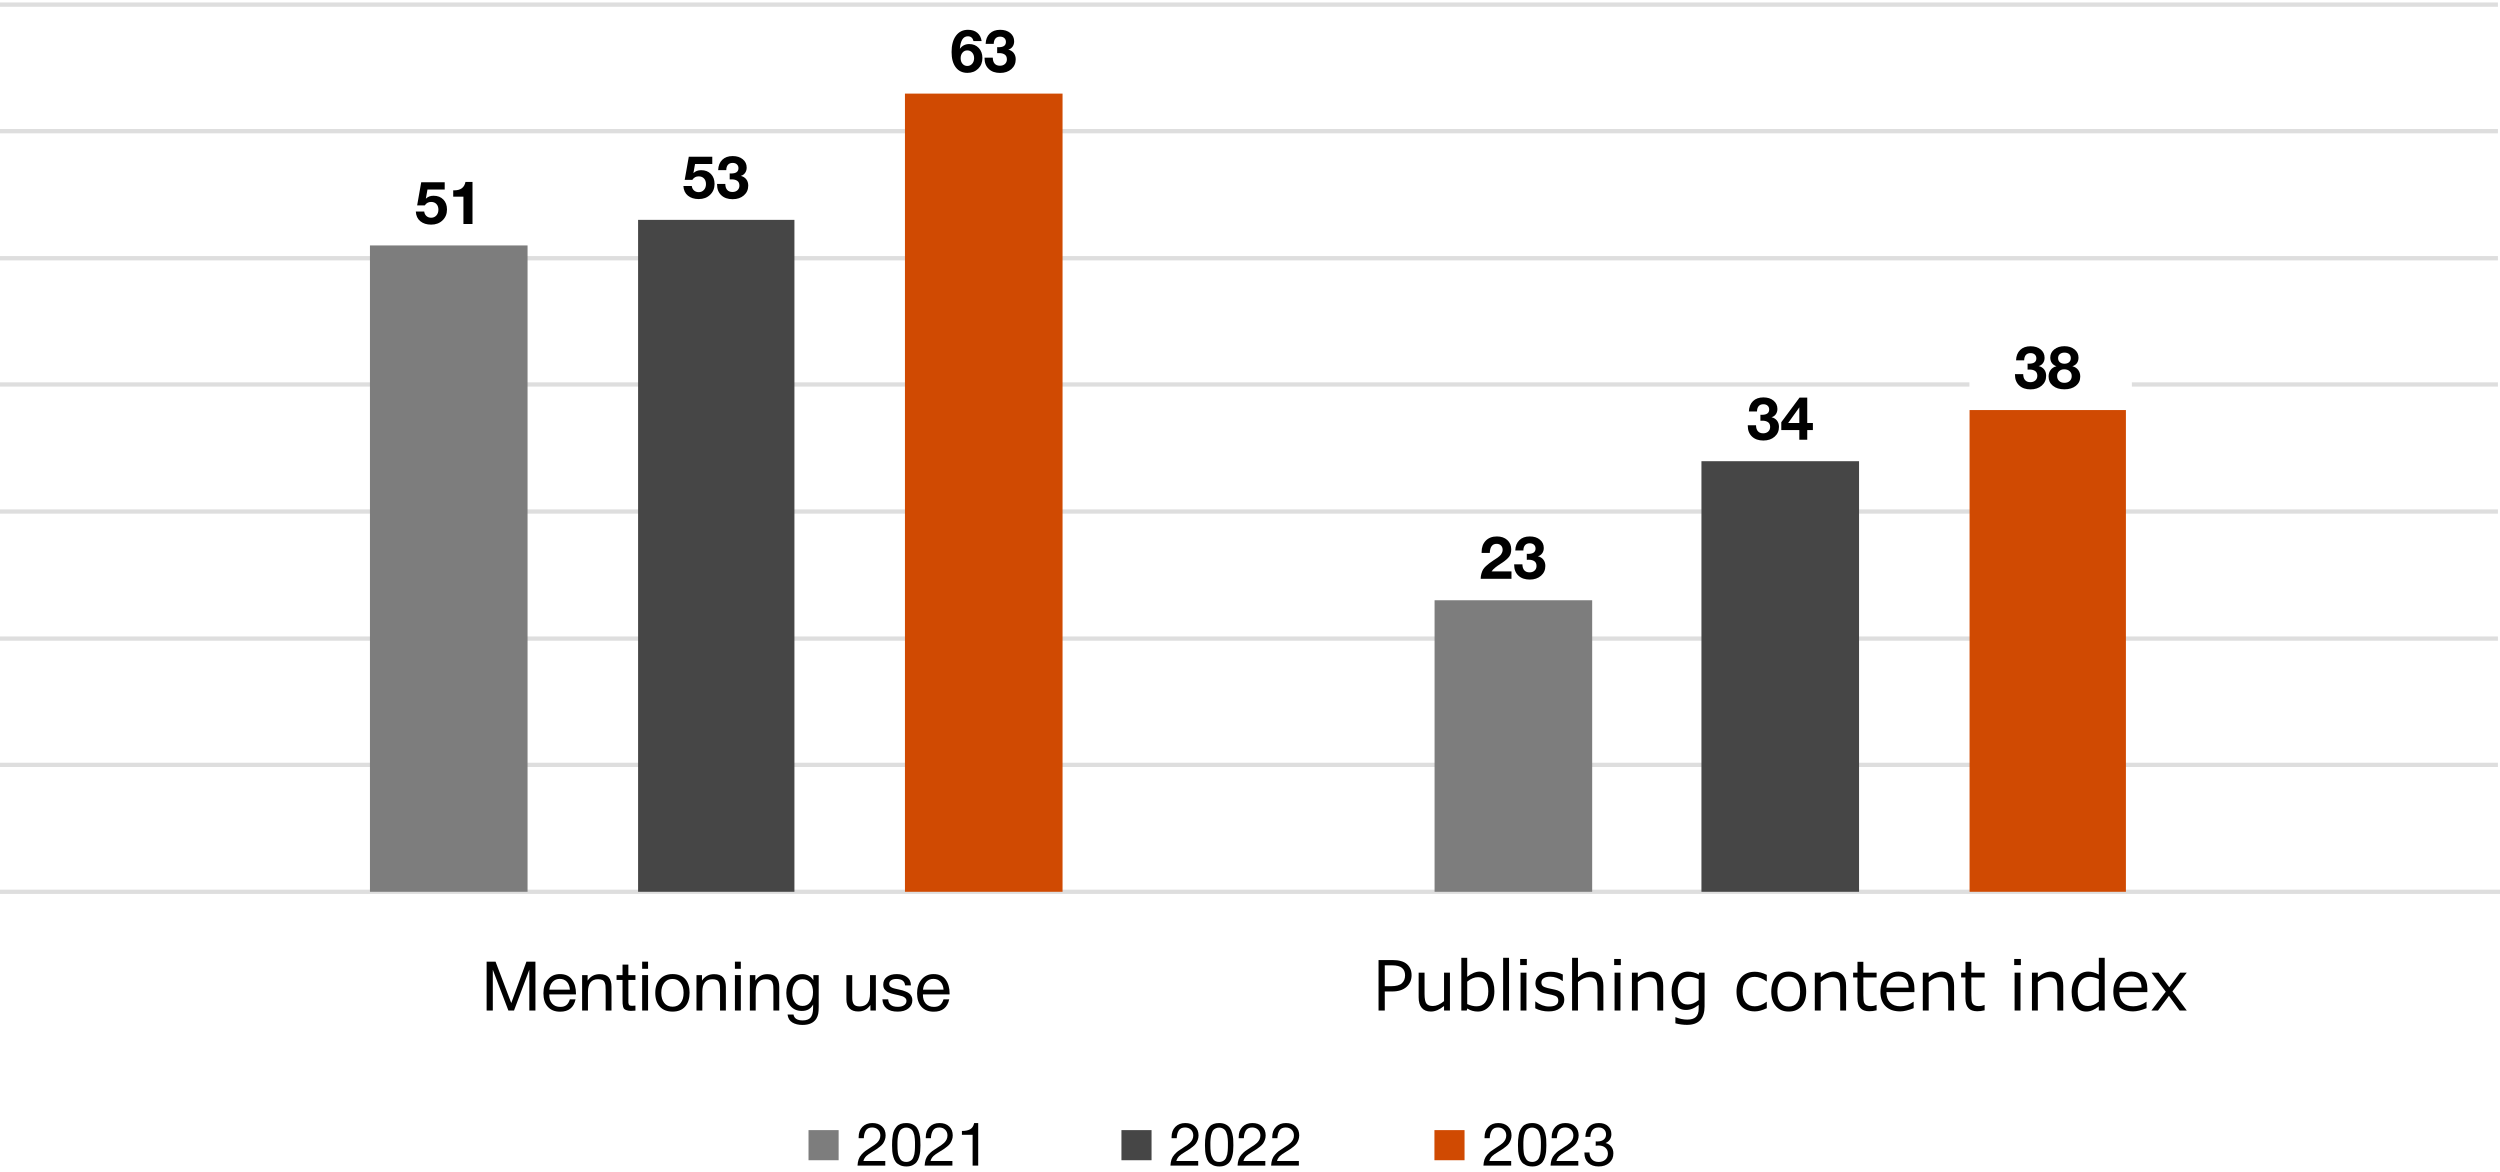
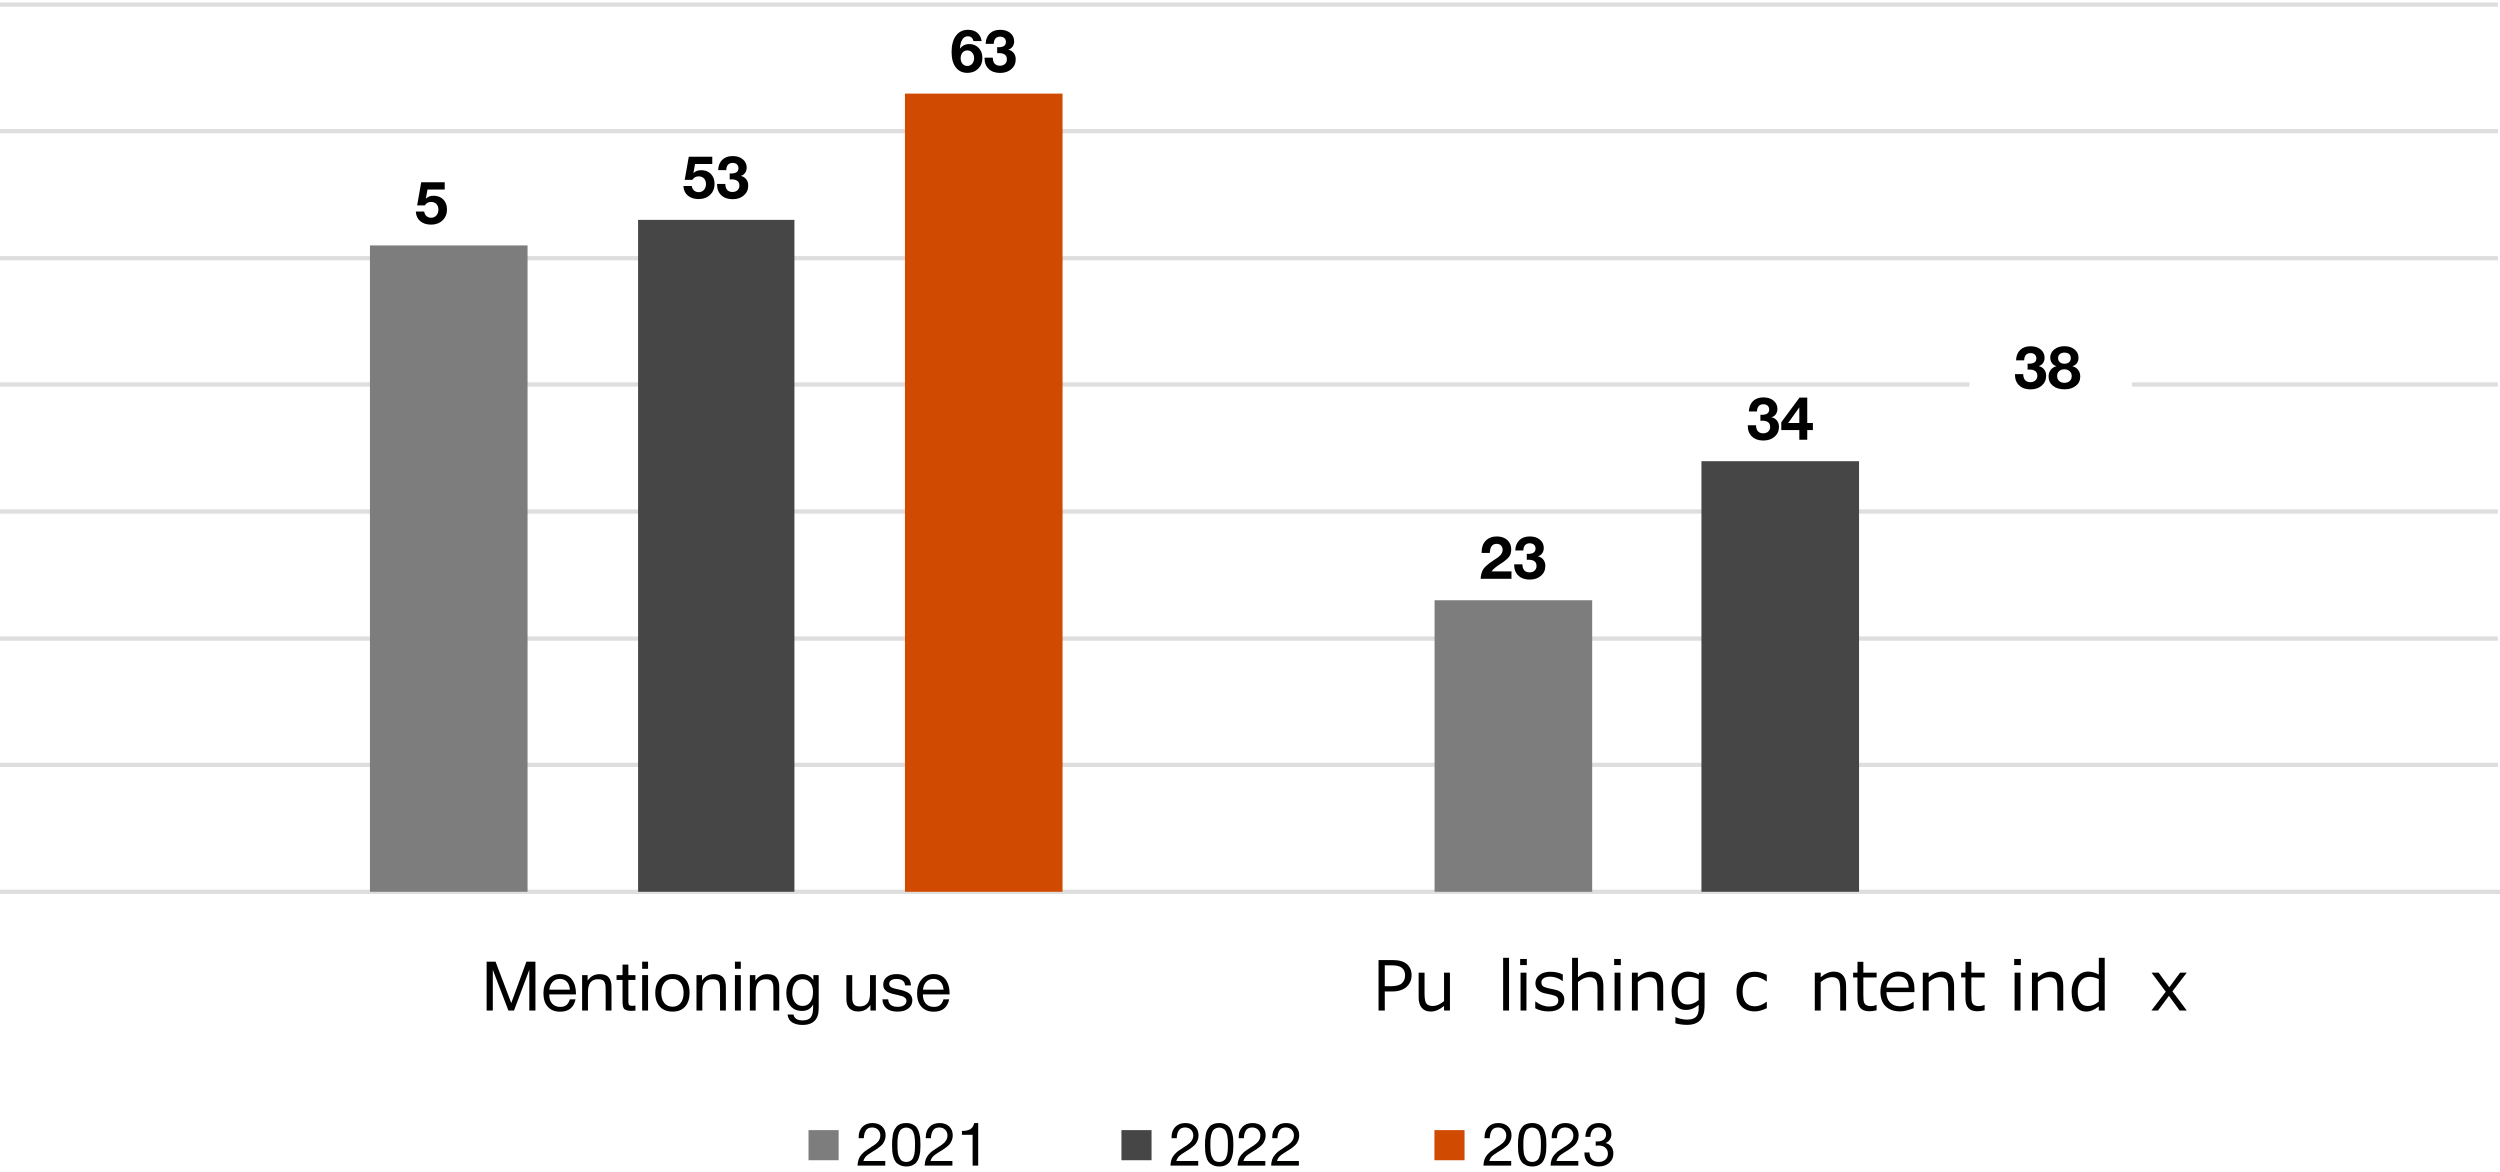
<svg xmlns="http://www.w3.org/2000/svg" id="object" viewBox="0 0 583 273.319">
  <defs>
    <style>.cls-1{fill:none;stroke:#dedede;stroke-linejoin:round;}.cls-2{fill:#d04a02;}.cls-3{fill:#7d7d7d;}.cls-4{fill:#464646;}</style>
  </defs>
  <path class="cls-1" d="M-.482,1.081h583M-.482,30.587h583M-.482,60.218h583M497.155,89.662h85.363M-.482,89.662h459.748M-.482,119.292h583M-.482,148.923h583M-.482,178.367h583" />
  <line class="cls-1" x1="-.482" y1="207.966" x2="583.482" y2="207.966" />
  <rect class="cls-3" x="86.274" y="57.236" width="36.753" height="150.73" />
  <rect class="cls-4" x="148.801" y="51.272" width="36.459" height="156.694" />
  <rect class="cls-2" x="211.034" y="21.828" width="36.753" height="186.138" />
  <path d="M103.705,44.206h-4.02l-.378,2.129c.458-.458,1.06-.687,1.807-.687.943,0,1.7.294,2.269.882.57.588.854,1.363.854,2.325,0,1.027-.345,1.873-1.037,2.536-.691.663-1.578.995-2.661.995-1.027,0-1.865-.264-2.515-.792-.649-.528-1.001-1.282-1.057-2.262h1.961c.046.429.217.777.511,1.043.294.266.661.399,1.1.399.495,0,.901-.175,1.219-.525.317-.35.476-.801.476-1.352s-.154-.99-.462-1.316c-.308-.327-.724-.49-1.247-.49-.625,0-1.116.271-1.471.812h-1.779l.952-5.393h5.477v1.695Z" />
-   <path d="M110.186,52.232h-2.115v-6.374h-2.381v-1.471h.252c1.485,0,2.353-.654,2.605-1.961h1.639v9.805Z" />
  <path d="M166.103,38.243h-4.02l-.378,2.129c.458-.458,1.06-.687,1.807-.687.943,0,1.7.294,2.269.882.57.588.854,1.363.854,2.325,0,1.027-.345,1.873-1.037,2.536-.691.663-1.578.995-2.661.995-1.027,0-1.865-.264-2.515-.792-.649-.528-1.001-1.282-1.057-2.262h1.961c.046.429.217.777.511,1.043.294.266.661.399,1.1.399.495,0,.901-.175,1.219-.525.317-.351.476-.801.476-1.352s-.154-.99-.462-1.316c-.308-.327-.724-.49-1.247-.49-.625,0-1.116.271-1.471.812h-1.779l.952-5.393h5.477v1.695Z" />
  <path d="M168.424,37.269c.598-.583,1.41-.875,2.437-.875.971,0,1.758.25,2.36.75.603.5.904,1.146.904,1.94,0,.477-.124.89-.372,1.24s-.581.582-1.001.693c.542.131.967.395,1.275.792s.462.885.462,1.464c0,.934-.338,1.697-1.015,2.29-.677.593-1.553.89-2.626.89-1.111,0-1.994-.308-2.647-.924-.654-.617-.98-1.448-.98-2.494v-.14h1.919c.009.607.156,1.072.441,1.394.285.322.693.483,1.226.483.485,0,.877-.138,1.176-.413s.448-.633.448-1.071c0-.514-.166-.885-.497-1.114-.332-.229-.759-.343-1.282-.343-.196,0-.359.005-.49.014v-1.401c.103.009.215.014.336.014,1.14,0,1.709-.411,1.709-1.233,0-.374-.124-.672-.371-.896s-.577-.336-.987-.336c-.467,0-.829.145-1.086.434s-.39.705-.399,1.247h-1.891c.038-1.018.355-1.818.953-2.402Z" />
  <path d="M227.021,9.569c-.187-.738-.625-1.106-1.316-1.106-1.093,0-1.714.971-1.863,2.914.542-.738,1.27-1.107,2.186-1.107.896,0,1.632.304,2.206.911s.861,1.382.861,2.325c.009,1.018-.315,1.854-.974,2.507-.658.654-1.496.98-2.514.98-1.158,0-2.064-.427-2.717-1.282-.654-.854-.981-2.047-.981-3.579,0-1.616.341-2.883,1.023-3.803s1.615-1.38,2.801-1.38c.887,0,1.608.229,2.164.687s.895,1.102,1.016,1.933h-1.891ZM224.458,12.273c-.289.345-.434.779-.434,1.302,0,.533.145.967.434,1.303.29.336.663.504,1.121.504s.835-.173,1.134-.518c.299-.346.448-.78.448-1.303s-.149-.955-.448-1.296-.682-.511-1.148-.511c-.448,0-.817.173-1.107.519Z" />
  <path d="M230.8,7.825c.598-.583,1.41-.875,2.437-.875.971,0,1.758.25,2.36.75.603.5.904,1.146.904,1.94,0,.477-.124.89-.372,1.24s-.581.582-1.001.693c.542.131.967.395,1.275.792s.462.885.462,1.464c0,.934-.338,1.697-1.015,2.29-.677.593-1.553.89-2.626.89-1.111,0-1.994-.308-2.647-.924-.654-.617-.98-1.448-.98-2.494v-.14h1.919c.009.607.156,1.072.441,1.394.285.322.693.483,1.226.483.485,0,.877-.138,1.176-.413s.448-.633.448-1.071c0-.514-.166-.885-.497-1.114-.332-.229-.759-.343-1.282-.343-.196,0-.359.005-.49.014v-1.401c.103.009.215.014.336.014,1.14,0,1.709-.411,1.709-1.233,0-.374-.124-.672-.371-.896s-.577-.336-.987-.336c-.467,0-.829.145-1.086.434s-.39.705-.399,1.247h-1.891c.038-1.018.355-1.818.953-2.402Z" />
  <path d="M115.561,224.259l3.666,9.652,3.538-9.652h2.097v11.396h-1.425v-9.508l-3.569,9.508h-1.312l-3.633-9.508v9.508h-1.441v-11.396h2.081Z" />
  <path d="M130.617,235.927c-1.217,0-2.169-.379-2.857-1.136-.688-.758-1.032-1.809-1.032-3.153,0-1.334.355-2.415,1.064-3.241.709-.827,1.635-1.241,2.777-1.241,1.27,0,2.212.43,2.825,1.289.614.859.92,1.945.92,3.257v.192h-6.21l-.016.096c0,.875.229,1.563.688,2.065s1.088.752,1.889.752c.598,0,1.07-.139,1.417-.417s.616-.726.809-1.344h1.329c-.417,1.92-1.617,2.881-3.602,2.881ZM132.185,228.94c-.416-.443-.965-.664-1.648-.664-.662,0-1.211.224-1.649.672s-.699,1.062-.784,1.84h4.802c-.064-.79-.304-1.406-.721-1.849Z" />
  <path d="M137.031,228.676c.683-1.003,1.622-1.504,2.817-1.504.971,0,1.673.253,2.105.76s.648,1.251.648,2.233v5.49h-1.36v-4.866c0-.405-.013-.723-.04-.952s-.093-.475-.2-.736c-.106-.261-.288-.451-.544-.568-.256-.117-.587-.176-.993-.176-1.568,0-2.353.992-2.353,2.977v4.322h-1.36v-8.259h1.28v1.28Z" />
  <path d="M148.185,228.517h-1.649v4.818c0,.267.003.443.008.528.005.085.035.2.088.344s.144.238.272.28.31.064.544.064c.203,0,.448-.016.736-.048v1.168c-.384.042-.731.064-1.041.064-.384,0-.704-.043-.96-.128-.256-.085-.451-.182-.584-.288-.133-.107-.232-.296-.296-.568s-.102-.501-.112-.688c-.011-.187-.016-.499-.016-.936v-4.61h-1.393v-1.121h1.393v-2.449h1.36v2.449h1.649v1.121Z" />
  <path d="M151.127,225.923h-1.376v-1.665h1.376v1.665ZM151.127,235.655h-1.376v-8.259h1.376v8.259Z" />
  <path d="M159.77,228.292c.693.757,1.041,1.819,1.041,3.185,0,1.398-.347,2.486-1.041,3.265-.694.779-1.67,1.168-2.929,1.168s-2.247-.384-2.961-1.152c-.715-.768-1.072-1.835-1.072-3.201,0-1.355.363-2.428,1.088-3.217s1.713-1.185,2.961-1.185,2.219.379,2.913,1.137ZM154.919,229.173c-.469.587-.704,1.371-.704,2.353,0,1.014.232,1.806.696,2.377.464.571,1.112.856,1.945.856.8,0,1.427-.288,1.88-.864.454-.576.681-1.371.681-2.385,0-.982-.232-1.764-.696-2.345-.464-.582-1.097-.872-1.897-.872s-1.435.293-1.905.88Z" />
  <path d="M163.703,228.676c.683-1.003,1.622-1.504,2.817-1.504.971,0,1.673.253,2.105.76s.648,1.251.648,2.233v5.49h-1.36v-4.866c0-.405-.013-.723-.04-.952s-.093-.475-.2-.736c-.106-.261-.288-.451-.544-.568-.256-.117-.587-.176-.993-.176-1.568,0-2.353.992-2.353,2.977v4.322h-1.36v-8.259h1.28v1.28Z" />
  <path d="M172.759,225.923h-1.376v-1.665h1.376v1.665ZM172.759,235.655h-1.376v-8.259h1.376v8.259Z" />
  <path d="M176.15,228.676c.683-1.003,1.622-1.504,2.817-1.504.971,0,1.673.253,2.105.76s.648,1.251.648,2.233v5.49h-1.36v-4.866c0-.405-.013-.723-.04-.952s-.093-.475-.2-.736c-.106-.261-.288-.451-.544-.568-.256-.117-.587-.176-.993-.176-1.568,0-2.353.992-2.353,2.977v4.322h-1.36v-8.259h1.28v1.28Z" />
  <path d="M190.921,234.759c0,.715-.037,1.267-.112,1.657s-.213.755-.417,1.097c-.608,1.003-1.696,1.504-3.265,1.504-.928,0-1.713-.189-2.353-.568s-1.014-1-1.121-1.865h1.393c.16.918.87,1.376,2.129,1.376.843,0,1.454-.213,1.833-.64s.579-1.115.6-2.065l.016-1.008c-.523,1.003-1.398,1.505-2.625,1.505-1.11,0-1.993-.379-2.649-1.137-.656-.757-.984-1.777-.984-3.057,0-1.206.326-2.238.977-3.097s1.558-1.289,2.721-1.289c.576,0,1.091.123,1.544.368.454.246.809.598,1.064,1.056v-1.2h1.249v7.363ZM185.391,229.213c-.421.571-.632,1.357-.632,2.361,0,.907.219,1.635.656,2.185.438.55,1.02.825,1.745.825.757,0,1.353-.288,1.785-.864.432-.577.648-1.366.648-2.369,0-.939-.216-1.673-.648-2.201-.432-.528-1.038-.792-1.817-.792-.736,0-1.315.285-1.737.856Z" />
  <path d="M204.249,235.655h-1.264v-1.296c-.705,1.014-1.654,1.521-2.849,1.521-.875,0-1.553-.24-2.033-.72-.48-.48-.72-1.174-.72-2.081v-5.682h1.361v5.314c0,.651.125,1.145.376,1.48.251.336.702.504,1.353.504,1.611,0,2.417-.992,2.417-2.977v-4.322h1.36v8.259Z" />
  <path d="M211.064,229.797c-.085-1.003-.758-1.504-2.017-1.504-.522,0-.934.101-1.232.304-.299.203-.448.475-.448.816,0,.096.011.189.032.28s.062.171.12.24.112.13.16.184c.048.053.128.104.24.152.112.048.198.088.256.12.059.032.166.067.32.104.155.037.264.064.328.08.064.016.189.045.376.088.187.043.307.069.36.08.395.085.691.155.889.208.197.054.469.152.816.296.347.144.611.293.792.448.182.155.344.368.488.64s.216.579.216.92c0,.8-.312,1.443-.937,1.929s-1.454.728-2.489.728c-1.12,0-1.982-.245-2.585-.736-.603-.491-.926-1.201-.968-2.129h1.345c.075,1.163.821,1.745,2.241,1.745.608,0,1.097-.125,1.465-.376.368-.25.552-.584.552-1,0-.278-.096-.507-.288-.688-.192-.181-.405-.312-.64-.392s-.571-.173-1.008-.28c-.064-.011-.112-.021-.144-.032-.096-.021-.301-.067-.616-.136s-.542-.125-.68-.168c-.139-.043-.339-.109-.601-.2-.261-.091-.456-.187-.584-.288s-.27-.229-.424-.384-.264-.336-.328-.544c-.064-.208-.096-.446-.096-.712,0-.747.286-1.339.856-1.777s1.336-.656,2.297-.656c.971,0,1.764.229,2.377.688.614.458.92,1.11.92,1.953h-1.36Z" />
  <path d="M217.751,235.927c-1.217,0-2.169-.379-2.857-1.136-.688-.758-1.032-1.809-1.032-3.153,0-1.334.355-2.415,1.064-3.241.709-.827,1.635-1.241,2.777-1.241,1.27,0,2.212.43,2.825,1.289.614.859.92,1.945.92,3.257v.192h-6.21l-.016.096c0,.875.229,1.563.688,2.065s1.088.752,1.889.752c.598,0,1.07-.139,1.417-.417s.616-.726.809-1.344h1.329c-.417,1.92-1.617,2.881-3.602,2.881ZM219.32,228.94c-.416-.443-.965-.664-1.648-.664-.662,0-1.211.224-1.649.672s-.699,1.062-.784,1.84h4.802c-.064-.79-.304-1.406-.721-1.849Z" />
  <rect class="cls-3" x="334.543" y="139.978" width="36.753" height="67.989" />
  <rect class="cls-4" x="396.776" y="107.552" width="36.753" height="100.415" />
-   <rect class="cls-2" x="459.303" y="95.625" width="36.459" height="112.341" />
  <path d="M352.477,134.974h-7.186c.01-.439.068-.843.175-1.211.107-.369.233-.68.378-.932.145-.252.366-.519.665-.798.299-.28.562-.504.792-.672.229-.168.562-.402,1.001-.701.056-.037.206-.135.448-.294s.411-.271.504-.336.233-.18.42-.343c.187-.164.32-.306.399-.428.08-.121.156-.273.231-.455s.112-.371.112-.567c0-.429-.128-.772-.385-1.029s-.595-.385-1.016-.385c-1.008,0-1.541.709-1.597,2.129h-1.905v-.21c0-1.111.322-1.996.967-2.654.644-.659,1.513-.988,2.605-.988.99,0,1.793.278,2.409.833s.924,1.277.924,2.164c0,.719-.163,1.293-.49,1.723-.327.43-.84.882-1.541,1.359-.094.065-.266.18-.519.343-.252.163-.451.296-.595.399-.145.103-.32.233-.525.392-.206.159-.383.315-.532.469-.149.154-.275.311-.378.469h4.637v1.723Z" />
  <path d="M354.308,125.974c.598-.583,1.41-.875,2.437-.875.971,0,1.758.25,2.36.75.603.5.904,1.146.904,1.94,0,.477-.124.89-.372,1.24s-.581.582-1.001.693c.542.131.967.395,1.275.792s.462.885.462,1.464c0,.934-.338,1.697-1.015,2.29-.677.593-1.553.89-2.626.89-1.111,0-1.994-.308-2.647-.924-.654-.617-.98-1.448-.98-2.494v-.14h1.919c.009.607.156,1.072.441,1.394.285.322.693.483,1.226.483.485,0,.877-.138,1.176-.413s.448-.633.448-1.071c0-.514-.166-.885-.497-1.114-.332-.229-.759-.343-1.282-.343-.196,0-.359.005-.49.014v-1.401c.103.009.215.014.336.014,1.14,0,1.709-.411,1.709-1.233,0-.374-.124-.672-.371-.896s-.577-.336-.987-.336c-.467,0-.829.145-1.086.434s-.39.705-.399,1.247h-1.891c.038-1.018.355-1.818.953-2.402Z" />
  <path d="M408.79,93.548c.598-.583,1.41-.875,2.438-.875.972,0,1.758.25,2.36.75s.903,1.146.903,1.94c0,.477-.123.89-.371,1.24-.247.35-.581.582-1.001.693.541.131.966.395,1.274.792.308.397.462.885.462,1.464,0,.934-.338,1.697-1.016,2.29-.677.593-1.552.89-2.626.89-1.111,0-1.994-.308-2.647-.924-.654-.617-.98-1.448-.98-2.494v-.14h1.919c.009.607.156,1.072.441,1.394.284.322.693.483,1.226.483.485,0,.878-.138,1.177-.413s.448-.633.448-1.071c0-.514-.166-.885-.498-1.114-.331-.229-.758-.343-1.281-.343-.196,0-.359.005-.49.014v-1.401c.103.009.215.014.336.014,1.14,0,1.709-.411,1.709-1.233,0-.374-.124-.672-.371-.896s-.576-.336-.987-.336c-.467,0-.829.145-1.086.434s-.39.705-.399,1.247h-1.891c.037-1.018.354-1.818.952-2.402Z" />
  <path d="M422.766,100.293h-1.316v2.255h-1.849v-2.255h-4.203v-1.835l4.259-5.743h1.793v5.925h1.316v1.653ZM419.601,94.998l-2.605,3.642h2.605v-3.642Z" />
  <path d="M471.095,81.622c.598-.583,1.41-.875,2.438-.875.972,0,1.758.25,2.36.75s.903,1.146.903,1.94c0,.477-.123.89-.371,1.24-.247.35-.581.582-1.001.693.541.131.966.395,1.274.792.308.397.462.885.462,1.464,0,.934-.338,1.697-1.016,2.29-.677.593-1.552.89-2.626.89-1.111,0-1.994-.308-2.647-.924-.654-.617-.98-1.448-.98-2.494v-.14h1.919c.009.607.156,1.072.441,1.394.284.322.693.483,1.226.483.485,0,.878-.138,1.177-.413s.448-.633.448-1.071c0-.514-.166-.885-.498-1.114-.331-.229-.758-.343-1.281-.343-.196,0-.359.005-.49.014v-1.401c.103.009.215.014.336.014,1.14,0,1.709-.411,1.709-1.233,0-.374-.124-.672-.371-.896s-.576-.336-.987-.336c-.467,0-.829.145-1.086.434s-.39.705-.399,1.247h-1.891c.037-1.018.354-1.818.952-2.402Z" />
  <path d="M478.494,84.647c-.248-.35-.371-.773-.371-1.268,0-.766.312-1.398.938-1.898.625-.5,1.41-.749,2.354-.749.952,0,1.739.25,2.359.749.621.5.932,1.132.932,1.898,0,1.036-.476,1.713-1.429,2.031.57.14,1.019.423,1.345.848.327.425.49.941.49,1.548,0,.896-.338,1.618-1.016,2.164-.677.546-1.571.819-2.682.819s-2.004-.273-2.676-.819c-.673-.546-1.009-1.268-1.009-2.164,0-.607.164-1.123.49-1.548.327-.425.775-.708,1.345-.848-.467-.159-.824-.413-1.071-.763ZM480.182,86.56c-.308.289-.462.663-.462,1.121,0,.476.156.861.469,1.155.313.294.722.441,1.227.441.513,0,.927-.145,1.239-.434s.469-.672.469-1.149c0-.467-.16-.845-.482-1.134-.322-.29-.745-.435-1.268-.435-.486,0-.883.145-1.191.435ZM480.35,82.581c-.271.233-.406.542-.406.925,0,.401.136.721.406.959.271.238.631.357,1.079.357.457,0,.819-.119,1.086-.357.266-.238.398-.558.398-.959s-.133-.714-.398-.938c-.267-.224-.633-.336-1.1-.336-.439,0-.794.117-1.065.35Z" />
  <path d="M322.93,231.21v4.445h-1.453v-11.773h3.25c1.516,0,2.637.319,3.363.957.727.638,1.09,1.496,1.09,2.574,0,1.12-.397,2.033-1.191,2.738-.794.706-1.905,1.059-3.332,1.059h-1.727ZM322.93,225.116v4.867h1.453c1.192,0,2.038-.23,2.535-.691.497-.461.746-1.074.746-1.84s-.242-1.346-.727-1.742c-.484-.396-1.258-.594-2.32-.594h-1.688Z" />
  <path d="M338.125,235.655h-1.375v-1.062c-1.068.87-2.091,1.305-3.07,1.305-.922,0-1.628-.285-2.117-.855-.49-.57-.734-1.387-.734-2.449v-5.766h1.375v4.961c0,1.136.152,1.888.457,2.258.305.37.801.555,1.488.555.812,0,1.68-.377,2.602-1.133v-6.641h1.375v8.828Z" />
-   <path d="M342.164,235.187l-.117.469h-1.266v-12.297h1.375v4.438c1.005-.812,1.981-1.219,2.93-1.219,1.036,0,1.863.409,2.48,1.227.617.818.926,1.938.926,3.359,0,1.406-.373,2.547-1.117,3.422-.745.875-1.667,1.312-2.766,1.312-.859,0-1.675-.237-2.445-.711ZM342.156,228.913v5.234c.781.349,1.505.523,2.172.523.864,0,1.538-.302,2.02-.906.481-.604.723-1.458.723-2.562,0-2.219-.794-3.328-2.383-3.328-.844,0-1.688.347-2.531,1.039Z" />
  <path d="M351.906,235.655h-1.375v-12.297h1.375v12.297Z" />
  <path d="M356.055,225.062h-1.555v-1.43h1.555v1.43ZM355.969,235.655h-1.375v-8.828h1.375v8.828Z" />
  <path d="M361.133,235.866c-1.104,0-2.141-.242-3.109-.727v-1.594h.055c1.052.781,2.096,1.172,3.133,1.172,1.453,0,2.18-.458,2.18-1.375,0-.359-.097-.638-.289-.836-.193-.198-.594-.367-1.203-.508-.511-.099-1.097-.227-1.758-.383-.662-.156-1.173-.431-1.535-.824-.362-.393-.543-.897-.543-1.512,0-.781.317-1.42.953-1.918.635-.497,1.484-.746,2.547-.746,1.094,0,2.055.214,2.883.641v1.516h-.055c-.912-.672-1.878-1.008-2.898-1.008-.63,0-1.128.116-1.492.348-.365.232-.547.554-.547.965,0,.365.098.644.293.836.195.193.584.362,1.168.508l1.727.375c.713.156,1.25.431,1.609.824.359.394.539.902.539,1.527,0,.808-.331,1.462-.992,1.965-.662.503-1.55.754-2.664.754Z" />
  <path d="M373.906,235.655h-1.375v-4.938c0-1.151-.151-1.913-.453-2.285-.302-.372-.8-.559-1.492-.559-.812,0-1.68.378-2.602,1.133v6.648h-1.375v-12.297h1.375v4.523c1.031-.87,2.055-1.305,3.07-1.305.911,0,1.614.285,2.109.855.495.57.742,1.395.742,2.473v5.75Z" />
  <path d="M377.977,225.062h-1.555v-1.43h1.555v1.43ZM377.891,235.655h-1.375v-8.828h1.375v8.828Z" />
  <path d="M387.859,235.655h-1.375v-4.945c0-1.146-.151-1.905-.453-2.277-.302-.372-.8-.559-1.492-.559-.818,0-1.685.38-2.602,1.141v6.641h-1.375v-8.828h1.375v1.062c1.036-.875,2.06-1.312,3.07-1.312.911,0,1.614.285,2.109.855.495.57.742,1.395.742,2.473v5.75Z" />
  <path d="M397.508,234.655c0,2.896-1.372,4.344-4.117,4.344-.901,0-1.797-.123-2.688-.367v-1.422h.062c.911.375,1.812.562,2.703.562.901,0,1.57-.202,2.008-.605.438-.404.656-1.056.656-1.957v-.875c-.942.792-1.93,1.188-2.961,1.188-1.047,0-1.867-.385-2.461-1.156-.594-.771-.891-1.838-.891-3.203s.366-2.47,1.098-3.316c.731-.846,1.64-1.27,2.723-1.27.854,0,1.685.232,2.492.695l.102-.445h1.273v7.828ZM396.133,233.226v-4.883c-.776-.359-1.5-.539-2.172-.539-.859,0-1.527.284-2.004.852-.477.568-.715,1.38-.715,2.438,0,2.104.781,3.156,2.344,3.156.828,0,1.677-.341,2.547-1.023Z" />
  <path d="M412.016,235.116c-1.058.495-1.979.742-2.766.742-1.359,0-2.415-.398-3.168-1.195s-1.129-1.932-1.129-3.406c0-1.442.388-2.578,1.164-3.406s1.823-1.242,3.141-1.242c.87,0,1.789.242,2.758.727v1.531h-.062c-.974-.713-1.883-1.07-2.727-1.07-.901,0-1.602.3-2.102.898-.5.599-.75,1.453-.75,2.562s.249,1.956.746,2.539c.497.583,1.199.875,2.105.875.87,0,1.778-.352,2.727-1.055h.062v1.5Z" />
-   <path d="M417.133,235.897c-1.255,0-2.247-.415-2.977-1.246-.729-.831-1.094-1.965-1.094-3.402s.367-2.575,1.102-3.414c.734-.838,1.724-1.258,2.969-1.258s2.234.417,2.969,1.25c.734.833,1.102,1.974,1.102,3.422s-.366,2.585-1.098,3.41c-.731.826-1.723,1.238-2.973,1.238ZM417.133,227.749c-.849,0-1.503.3-1.961.898-.458.599-.688,1.466-.688,2.602,0,1.12.229,1.979.688,2.578.458.599,1.112.898,1.961.898s1.503-.299,1.961-.898c.458-.599.688-1.458.688-2.578,0-2.333-.883-3.5-2.648-3.5Z" />
  <path d="M430.508,235.655h-1.375v-4.945c0-1.146-.151-1.905-.453-2.277-.302-.372-.8-.559-1.492-.559-.817,0-1.685.38-2.602,1.141v6.641h-1.375v-8.828h1.375v1.062c1.036-.875,2.06-1.312,3.07-1.312.911,0,1.614.285,2.109.855s.742,1.395.742,2.473v5.75Z" />
  <path d="M435.891,235.827c-1.823,0-2.734-1.002-2.734-3.008v-4.867h-1.008v-1.125h1.016v-2.539h1.367v2.539h3.094v1.125h-3.094v4.086c0,.927.063,1.527.191,1.801s.321.474.582.602c.261.128.594.191,1,.191.386,0,.81-.094,1.273-.281h.047v1.25c-.62.151-1.198.227-1.734.227Z" />
  <path d="M443.148,235.858c-1.469,0-2.608-.397-3.418-1.191-.81-.794-1.215-1.918-1.215-3.371,0-1.442.388-2.59,1.164-3.441s1.805-1.277,3.086-1.277c1.167,0,2.071.349,2.715,1.047.644.698.965,1.693.965,2.984v.758h-6.523c0,1.062.288,1.879.863,2.449s1.371.855,2.387.855,2.021-.352,3.031-1.055h.062v1.492c-1.255.5-2.294.75-3.117.75ZM439.922,230.327h5.18c-.042-1.755-.847-2.633-2.414-2.633-.792,0-1.433.234-1.922.703s-.771,1.112-.844,1.93Z" />
  <path d="M455.695,235.655h-1.375v-4.945c0-1.146-.151-1.905-.453-2.277-.302-.372-.8-.559-1.492-.559-.817,0-1.685.38-2.602,1.141v6.641h-1.375v-8.828h1.375v1.062c1.036-.875,2.06-1.312,3.07-1.312.911,0,1.614.285,2.109.855s.742,1.395.742,2.473v5.75Z" />
  <path d="M461.078,235.827c-1.823,0-2.734-1.002-2.734-3.008v-4.867h-1.008v-1.125h1.016v-2.539h1.367v2.539h3.094v1.125h-3.094v4.086c0,.927.063,1.527.191,1.801s.321.474.582.602c.261.128.594.191,1,.191.386,0,.81-.094,1.273-.281h.047v1.25c-.62.151-1.198.227-1.734.227Z" />
  <path d="M471.266,225.062h-1.555v-1.43h1.555v1.43ZM471.18,235.655h-1.375v-8.828h1.375v8.828Z" />
  <path d="M481.148,235.655h-1.375v-4.945c0-1.146-.151-1.905-.453-2.277-.302-.372-.8-.559-1.492-.559-.817,0-1.685.38-2.602,1.141v6.641h-1.375v-8.828h1.375v1.062c1.036-.875,2.06-1.312,3.07-1.312.911,0,1.614.285,2.109.855s.742,1.395.742,2.473v5.75Z" />
  <path d="M489.445,235.655v-.977c-1.005.812-1.979,1.219-2.922,1.219-1.042,0-1.871-.409-2.488-1.227-.617-.817-.926-1.935-.926-3.352,0-1.401.372-2.542,1.117-3.422.745-.88,1.664-1.32,2.758-1.32.766,0,1.586.232,2.461.695v-3.914h1.375v12.297h-1.375ZM489.445,233.562v-5.227c-.771-.354-1.492-.531-2.164-.531-.864,0-1.539.304-2.023.91-.484.607-.727,1.46-.727,2.559,0,2.219.794,3.328,2.383,3.328.891,0,1.734-.346,2.531-1.039Z" />
-   <path d="M497.461,235.858c-1.469,0-2.608-.397-3.418-1.191-.81-.794-1.215-1.918-1.215-3.371,0-1.442.388-2.59,1.164-3.441s1.805-1.277,3.086-1.277c1.167,0,2.071.349,2.715,1.047.644.698.965,1.693.965,2.984v.758h-6.523c0,1.062.288,1.879.863,2.449s1.371.855,2.387.855,2.021-.352,3.031-1.055h.062v1.492c-1.255.5-2.294.75-3.117.75ZM494.234,230.327h5.18c-.042-1.755-.847-2.633-2.414-2.633-.792,0-1.433.234-1.922.703s-.771,1.112-.844,1.93Z" />
  <path d="M509.953,235.655h-1.664l-2.492-3.43-2.555,3.43h-1.539l3.359-4.383-3.328-4.445h1.664l2.477,3.406,2.531-3.406h1.547l-3.344,4.359,3.344,4.469Z" />
  <rect class="cls-3" x="188.546" y="263.542" width="7.023" height="7.023" />
  <path d="M206.446,271.823h-6.472c.028-.551.112-1.032.252-1.443.14-.411.357-.782.651-1.113.294-.332.582-.605.862-.82s.677-.481,1.19-.798c.803-.504,1.331-.882,1.583-1.135.523-.513.784-1.083.784-1.709,0-.551-.177-1.001-.532-1.352-.354-.35-.817-.525-1.387-.525-.682,0-1.169.236-1.464.708-.294.472-.45,1.067-.469,1.786h-1.205v-.266c0-.98.292-1.77.875-2.367s1.356-.896,2.318-.896c.943,0,1.695.261,2.255.784.56.523.84,1.223.84,2.101,0,.374-.063.726-.189,1.058-.126.332-.266.609-.42.833s-.388.462-.7.714c-.313.252-.572.446-.778.582-.205.135-.5.32-.882.553-.766.458-1.274.812-1.527,1.064-.355.355-.583.742-.686,1.163h5.099v1.079Z" />
  <path d="M212.865,262.221c.425.219.75.488.974.805s.401.731.532,1.24c.13.509.21.967.238,1.373.028.406.042.895.042,1.464,0,.523-.021.995-.063,1.415-.042.42-.13.859-.266,1.316-.135.458-.32.838-.553,1.142-.233.304-.551.554-.953.75-.401.196-.877.294-1.429.294-.579,0-1.081-.101-1.506-.301-.425-.201-.754-.451-.987-.75s-.418-.679-.553-1.142c-.136-.462-.222-.901-.259-1.317-.038-.416-.056-.894-.056-1.436,0-.467.012-.873.035-1.219s.07-.735.14-1.169c.07-.435.18-.803.329-1.107.149-.303.341-.59.574-.861.233-.271.54-.476.917-.616.378-.14.815-.21,1.31-.21.598,0,1.109.109,1.534.329ZM210.561,263.117c-.224.107-.406.231-.546.371s-.262.348-.364.624c-.103.275-.175.506-.217.693-.042.187-.077.455-.105.805-.028.35-.042.6-.042.75v.714c0,.327.005.598.014.812s.033.495.07.84c.038.346.103.633.196.861.093.229.21.458.35.687s.334.401.582.518c.247.117.534.175.861.175.28,0,.53-.051.75-.154.219-.103.399-.224.539-.364.14-.14.259-.339.357-.596.098-.257.17-.481.217-.672.047-.191.082-.448.105-.77.023-.322.038-.561.042-.715.004-.154.007-.38.007-.679v-.7c0-.14-.014-.383-.042-.729-.028-.346-.063-.612-.105-.798-.042-.187-.115-.416-.217-.687-.103-.271-.224-.476-.364-.616s-.322-.264-.546-.371-.481-.161-.771-.161-.546.054-.77.161Z" />
  <path d="M222.098,271.823h-6.472c.028-.551.112-1.032.252-1.443.14-.411.357-.782.651-1.113.294-.332.582-.605.862-.82.28-.215.677-.481,1.19-.798.803-.504,1.331-.882,1.583-1.135.523-.513.784-1.083.784-1.709,0-.551-.177-1.001-.532-1.352-.354-.35-.817-.525-1.387-.525-.682,0-1.169.236-1.464.708-.294.472-.45,1.067-.469,1.786h-1.205v-.266c0-.98.292-1.77.875-2.367.584-.598,1.356-.896,2.318-.896.943,0,1.695.261,2.255.784.56.523.84,1.223.84,2.101,0,.374-.063.726-.189,1.058-.126.332-.266.609-.42.833s-.388.462-.7.714c-.313.252-.572.446-.778.582-.205.135-.5.32-.882.553-.766.458-1.274.812-1.527,1.064-.355.355-.583.742-.686,1.163h5.099v1.079Z" />
  <path d="M228.117,271.823h-1.303v-7.186h-2.493v-.896c.803,0,1.44-.13,1.912-.392.471-.261.787-.742.945-1.443h.938v9.917Z" />
  <rect class="cls-4" x="261.519" y="263.542" width="7.023" height="7.023" />
  <path d="M279.419,271.823h-6.472c.028-.551.112-1.032.252-1.443.14-.411.357-.782.651-1.113.294-.332.582-.605.862-.82s.677-.481,1.19-.798c.803-.504,1.331-.882,1.583-1.135.523-.513.784-1.083.784-1.709,0-.551-.177-1.001-.532-1.352-.354-.35-.817-.525-1.387-.525-.682,0-1.169.236-1.464.708-.294.472-.45,1.067-.469,1.786h-1.205v-.266c0-.98.292-1.77.875-2.367s1.356-.896,2.318-.896c.943,0,1.695.261,2.255.784.56.523.84,1.223.84,2.101,0,.374-.063.726-.189,1.058-.126.332-.266.609-.42.833s-.388.462-.7.714c-.313.252-.572.446-.778.582-.205.135-.5.32-.882.553-.766.458-1.274.812-1.527,1.064-.355.355-.583.742-.686,1.163h5.099v1.079Z" />
  <path d="M285.837,262.221c.425.219.75.488.974.805s.401.731.532,1.24c.13.509.21.967.238,1.373.028.406.042.895.042,1.464,0,.523-.021.995-.063,1.415-.042.42-.13.859-.266,1.316-.135.458-.32.838-.553,1.142-.233.304-.551.554-.953.75-.401.196-.877.294-1.429.294-.579,0-1.081-.101-1.506-.301-.425-.201-.754-.451-.987-.75s-.418-.679-.553-1.142c-.136-.462-.222-.901-.259-1.317-.038-.416-.056-.894-.056-1.436,0-.467.012-.873.035-1.219s.07-.735.14-1.169c.07-.435.18-.803.329-1.107.149-.303.341-.59.574-.861.233-.271.54-.476.917-.616.378-.14.815-.21,1.31-.21.598,0,1.109.109,1.534.329ZM283.533,263.117c-.224.107-.406.231-.546.371s-.262.348-.364.624c-.103.275-.175.506-.217.693-.042.187-.077.455-.105.805-.028.35-.042.6-.042.75v.714c0,.327.005.598.014.812s.033.495.07.84c.038.346.103.633.196.861.093.229.21.458.35.687s.334.401.582.518c.247.117.534.175.861.175.28,0,.53-.051.75-.154.219-.103.399-.224.539-.364.14-.14.259-.339.357-.596.098-.257.17-.481.217-.672.047-.191.082-.448.105-.77.023-.322.038-.561.042-.715.004-.154.007-.38.007-.679v-.7c0-.14-.014-.383-.042-.729-.028-.346-.063-.612-.105-.798-.042-.187-.115-.416-.217-.687-.103-.271-.224-.476-.364-.616s-.322-.264-.546-.371-.481-.161-.771-.161-.546.054-.77.161Z" />
  <path d="M295.071,271.823h-6.472c.028-.551.112-1.032.252-1.443.14-.411.357-.782.651-1.113.294-.332.582-.605.862-.82.28-.215.677-.481,1.19-.798.803-.504,1.331-.882,1.583-1.135.523-.513.784-1.083.784-1.709,0-.551-.177-1.001-.532-1.352-.354-.35-.817-.525-1.387-.525-.682,0-1.169.236-1.464.708-.294.472-.45,1.067-.469,1.786h-1.205v-.266c0-.98.292-1.77.875-2.367.584-.598,1.356-.896,2.318-.896.943,0,1.695.261,2.255.784.56.523.84,1.223.84,2.101,0,.374-.063.726-.189,1.058-.126.332-.266.609-.42.833s-.388.462-.7.714c-.313.252-.572.446-.778.582-.205.135-.5.32-.882.553-.766.458-1.274.812-1.527,1.064-.355.355-.583.742-.686,1.163h5.099v1.079Z" />
  <path d="M302.897,271.823h-6.472c.028-.551.112-1.032.252-1.443.14-.411.357-.782.651-1.113.294-.332.582-.605.862-.82.28-.215.677-.481,1.19-.798.803-.504,1.331-.882,1.583-1.135.523-.513.784-1.083.784-1.709,0-.551-.177-1.001-.532-1.352-.354-.35-.817-.525-1.387-.525-.682,0-1.169.236-1.464.708-.294.472-.45,1.067-.469,1.786h-1.205v-.266c0-.98.292-1.77.875-2.367.584-.598,1.356-.896,2.318-.896.943,0,1.695.261,2.255.784.56.523.84,1.223.84,2.101,0,.374-.063.726-.189,1.058-.126.332-.266.609-.42.833s-.388.462-.7.714c-.313.252-.572.446-.778.582-.205.135-.5.32-.882.553-.766.458-1.274.812-1.527,1.064-.355.355-.583.742-.686,1.163h5.099v1.079Z" />
  <rect class="cls-2" x="334.508" y="263.542" width="7.023" height="7.023" />
  <path d="M352.408,271.823h-6.472c.028-.551.112-1.032.252-1.443.14-.411.357-.782.651-1.113.294-.332.582-.605.862-.82s.677-.481,1.19-.798c.803-.504,1.331-.882,1.583-1.135.523-.513.784-1.083.784-1.709,0-.551-.177-1.001-.532-1.352-.354-.35-.817-.525-1.387-.525-.682,0-1.169.236-1.464.708-.294.472-.45,1.067-.469,1.786h-1.205v-.266c0-.98.292-1.77.875-2.367s1.356-.896,2.318-.896c.943,0,1.695.261,2.255.784.56.523.84,1.223.84,2.101,0,.374-.063.726-.189,1.058-.126.332-.266.609-.42.833s-.388.462-.7.714c-.313.252-.572.446-.778.582-.205.135-.5.32-.882.553-.766.458-1.274.812-1.527,1.064-.355.355-.583.742-.686,1.163h5.099v1.079Z" />
  <path d="M358.827,262.221c.425.219.75.488.974.805s.401.731.532,1.24c.13.509.21.967.238,1.373.028.406.042.895.042,1.464,0,.523-.021.995-.063,1.415-.042.42-.13.859-.266,1.316-.135.458-.32.838-.553,1.142-.233.304-.551.554-.953.75-.401.196-.877.294-1.429.294-.579,0-1.081-.101-1.506-.301-.425-.201-.754-.451-.987-.75s-.418-.679-.553-1.142c-.136-.462-.222-.901-.259-1.317-.038-.416-.056-.894-.056-1.436,0-.467.012-.873.035-1.219s.07-.735.14-1.169c.07-.435.18-.803.329-1.107.149-.303.341-.59.574-.861.233-.271.54-.476.917-.616.378-.14.815-.21,1.31-.21.598,0,1.109.109,1.534.329ZM356.522,263.117c-.224.107-.406.231-.546.371s-.262.348-.364.624c-.103.275-.175.506-.217.693-.042.187-.077.455-.105.805-.028.35-.042.6-.042.75v.714c0,.327.005.598.014.812s.033.495.07.84c.038.346.103.633.196.861.093.229.21.458.35.687s.334.401.582.518c.247.117.534.175.861.175.28,0,.53-.051.75-.154.219-.103.399-.224.539-.364.14-.14.259-.339.357-.596.098-.257.17-.481.217-.672.047-.191.082-.448.105-.77.023-.322.038-.561.042-.715.004-.154.007-.38.007-.679v-.7c0-.14-.014-.383-.042-.729-.028-.346-.063-.612-.105-.798-.042-.187-.115-.416-.217-.687-.103-.271-.224-.476-.364-.616s-.322-.264-.546-.371-.481-.161-.771-.161-.546.054-.77.161Z" />
  <path d="M368.06,271.823h-6.472c.028-.551.112-1.032.252-1.443.14-.411.357-.782.651-1.113.294-.332.582-.605.862-.82.28-.215.677-.481,1.19-.798.803-.504,1.331-.882,1.583-1.135.523-.513.784-1.083.784-1.709,0-.551-.177-1.001-.532-1.352-.354-.35-.817-.525-1.387-.525-.682,0-1.169.236-1.464.708-.294.472-.45,1.067-.469,1.786h-1.205v-.266c0-.98.292-1.77.875-2.367.584-.598,1.356-.896,2.318-.896.943,0,1.695.261,2.255.784.56.523.84,1.223.84,2.101,0,.374-.063.726-.189,1.058-.126.332-.266.609-.42.833s-.388.462-.7.714c-.313.252-.572.446-.778.582-.205.135-.5.32-.882.553-.766.458-1.274.812-1.527,1.064-.355.355-.583.742-.686,1.163h5.099v1.079Z" />
  <path d="M370.57,262.732c.546-.561,1.31-.84,2.29-.84.878,0,1.583.238,2.115.714.532.476.798,1.102.798,1.877,0,.467-.119.885-.357,1.253-.238.369-.572.642-1.001.82.56.13,1.004.411,1.331.84s.49.948.49,1.555c.009.915-.306,1.655-.945,2.22s-1.469.848-2.486.848c-1.009,0-1.814-.278-2.417-.833s-.903-1.305-.903-2.249v-.182h1.176c.028.71.229,1.256.603,1.639s.892.574,1.555.574c.635,0,1.151-.18,1.548-.539.397-.36.595-.824.595-1.394,0-.579-.198-1.041-.595-1.387s-.932-.518-1.604-.518c-.168,0-.383.019-.644.056v-1.008c.131.009.266.014.406.014.616,0,1.104-.147,1.464-.441.359-.294.539-.693.539-1.198,0-.485-.156-.878-.469-1.177s-.73-.448-1.253-.448c-.598,0-1.065.189-1.401.567-.336.378-.514.917-.532,1.618h-1.163c.028-1.027.315-1.821.861-2.381Z" />
</svg>